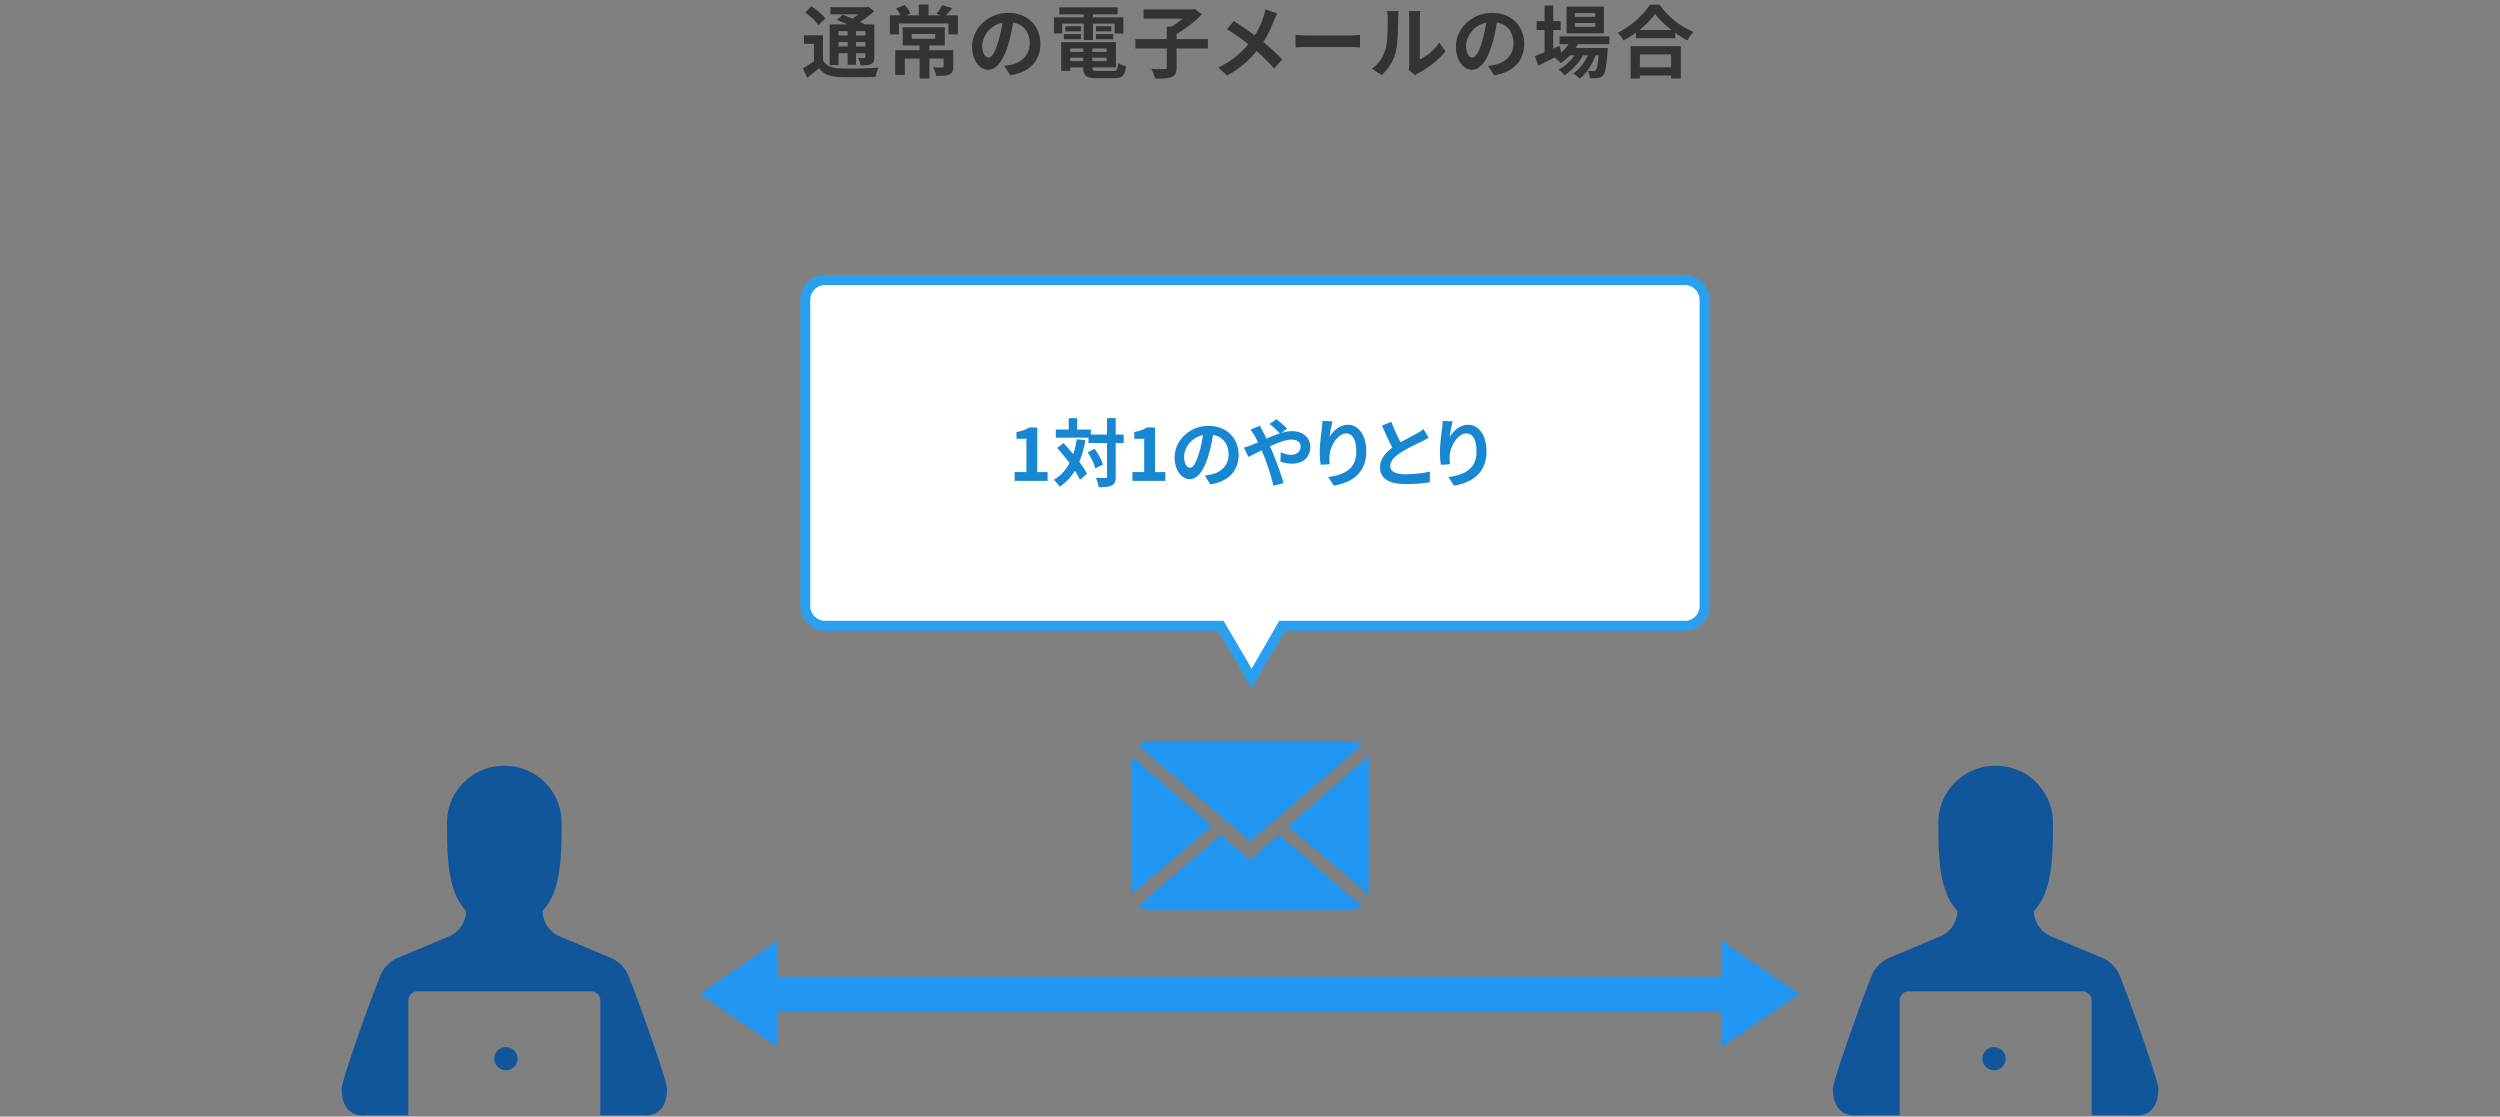
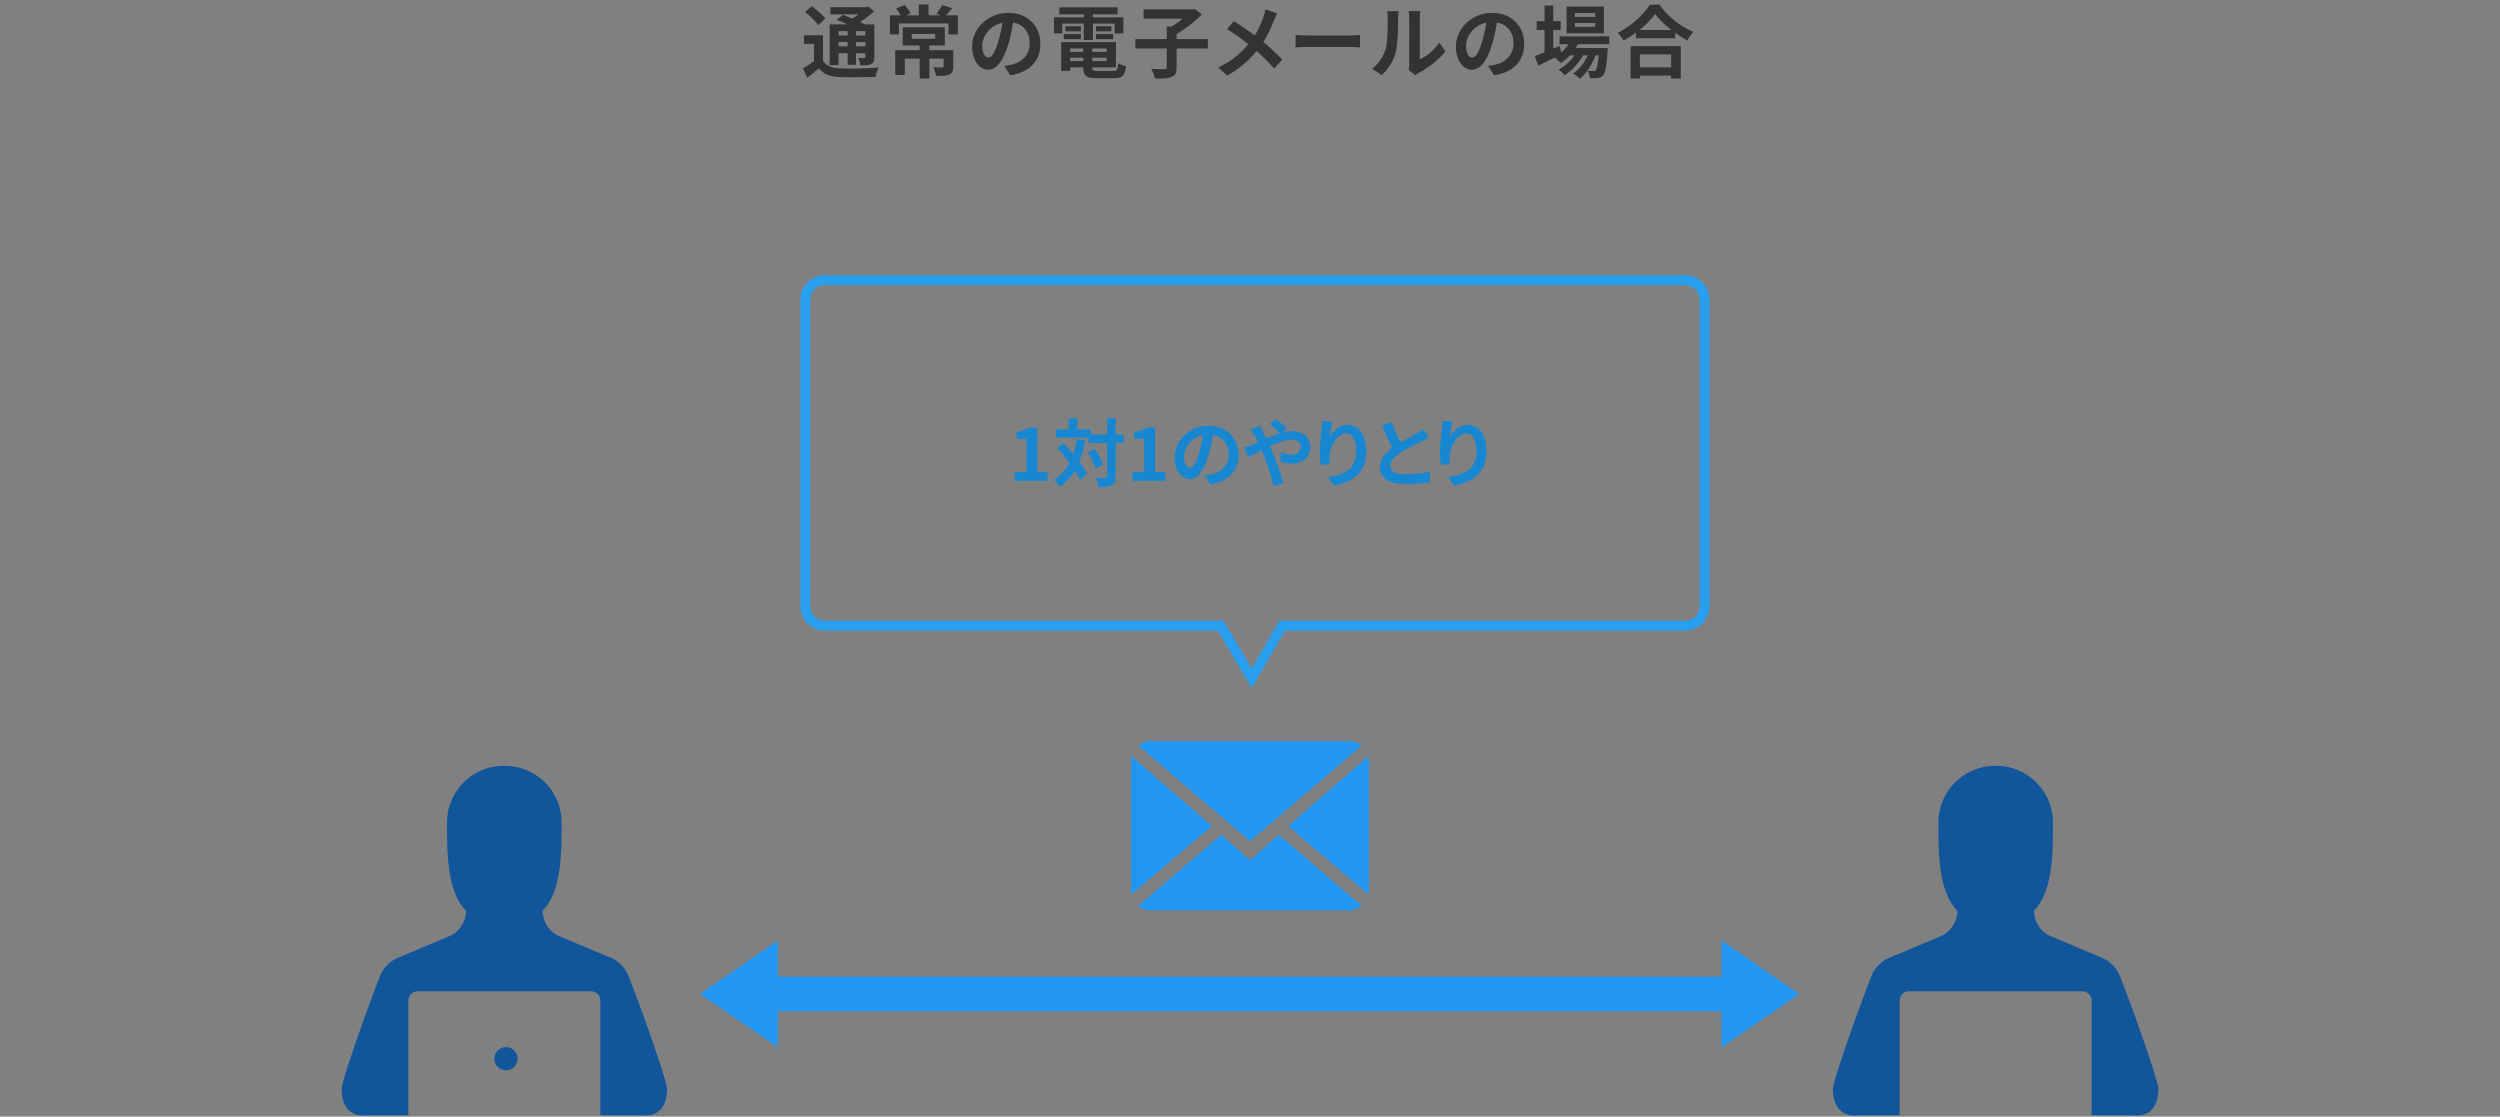
<svg xmlns="http://www.w3.org/2000/svg" version="1.1" x="0" y="0" width="506" height="226" viewBox="0 0 506 226" xml:space="preserve">
  <rect x="0" y="0" width="506" height="226" fill="#808080" stroke="none" />
  <style type="text/css">.st1{enable-background:new}.st32{fill:#11569b}.st72{fill:#2196f3}</style>
  <g id="managed_x5F_ml">
    <g class="st1">
      <path d="M166.569 12.246c.624 1.072 1.729 1.521 3.361 1.585 1.905.08 5.698.032 7.891-.145-.224.448-.512 1.329-.592 1.857-1.969.096-5.362.128-7.315.048-1.921-.08-3.186-.544-4.146-1.776a49.586 49.586 0 01-2.385 1.92l-.88-1.904a21.88 21.88 0 002.241-1.457V8.885h-2.033V7.141h3.858v5.105zm-.944-7.154c-.497-.769-1.697-1.873-2.673-2.609l1.312-1.217c.977.673 2.209 1.697 2.785 2.466l-1.424 1.36zm4.098 8.083h-1.793V4.932h3.585a37.255 37.255 0 00-2.145-.912l1.232-1.024c.561.208 1.233.464 1.889.752.448-.256.88-.561 1.28-.849h-5.698v-1.44h7.347l.368-.096 1.136.912c-.8.752-1.809 1.521-2.849 2.161.352.176.688.336.96.496h1.937v6.595c0 .768-.144 1.168-.656 1.424-.512.272-1.2.272-2.161.272a5.203 5.203 0 00-.464-1.488c.497.016 1.057.016 1.217.016.192-.016.24-.08.24-.24v-.736h-1.889v2.337h-1.697v-2.337h-1.84v2.4zm0-6.867v.864h1.84v-.864h-1.84zm1.84 3.089v-.896h-1.84v.896h1.84zm3.585-3.089h-1.889v.864h1.889v-.864zm0 3.089v-.896h-1.889v.896h1.889zm18.721-6.291v3.857h-1.905V4.755h-10.02v2.209h-1.825V3.106h2.161a9.04 9.04 0 00-.896-1.393l1.729-.704c.464.528.96 1.232 1.168 1.713l-.864.384h2.545V.914h1.969v2.192h2.513l-.896-.32c.4-.479.88-1.216 1.152-1.744l2.049.608c-.464.56-.912 1.056-1.312 1.456h2.432zm-.928 10.341c0 .88-.176 1.344-.816 1.632-.625.272-1.504.272-2.641.272a6.755 6.755 0 00-.608-1.729 44.35 44.35 0 001.793.032c.24 0 .32-.064.32-.24v-1.553h-2.881v4.033h-1.969v-4.033h-3.009v3.313h-1.937v-5.01h4.946v-.959h-3.425V5.523h8.515v3.682h-3.121v.961h4.834v3.281zm-8.403-5.587h4.754v-.992h-4.754v.992zm19.937 7.379l-1.201-1.904c.608-.064 1.057-.16 1.489-.256 2.049-.48 3.649-1.953 3.649-4.29 0-2.209-1.201-3.857-3.361-4.226-.224 1.36-.497 2.833-.96 4.338-.96 3.233-2.337 5.218-4.082 5.218-1.777 0-3.25-1.953-3.25-4.658 0-3.697 3.201-6.851 7.347-6.851 3.969 0 6.466 2.753 6.466 6.242.001 3.378-2.064 5.763-6.097 6.387zm-4.402-3.585c.672 0 1.296-1.009 1.953-3.169.368-1.185.672-2.546.848-3.874-2.641.544-4.065 2.881-4.065 4.642 0 1.617.64 2.401 1.264 2.401zM215 6.756h-1.681V3.507h6.035v-.609h-4.946V1.49h11.796v1.408h-4.994v.608h6.162v3.249h-1.761V4.771h-4.401V8.1h-1.857V4.771H215v1.985zm10.261 7.619c.8 0 .944-.24 1.057-1.601.384.272 1.104.513 1.584.608-.224 1.921-.736 2.449-2.481 2.449h-3.361c-2.193 0-2.801-.465-2.801-2.146v-.048h-2.657v.704h-1.809v-5.81h11.077v5.105h-4.786v.048c0 .593.176.688 1.153.688h3.024zm-9.94-7.475h3.458v1.04h-3.458V6.9zm3.457-.56h-3.153V5.315h3.153V6.34zm-2.176 3.473v.704h2.657v-.704h-2.657zm2.656 2.545v-.688h-2.657v.688h2.657zm4.722-2.545h-2.897v.704h2.897v-.704zm0 2.545v-.688h-2.897v.688h2.897zm.961-7.043V6.34h-3.122V5.315h3.122zM221.819 6.9h3.49v1.04h-3.49V6.9zm22.659 2.913h-6.338v3.842c0 1.104-.24 1.616-1.008 1.921-.752.304-1.873.352-3.33.336-.128-.561-.496-1.44-.8-1.969 1.104.048 2.337.048 2.705.048.336 0 .448-.08.448-.368v-3.81H229.8V7.908h6.354V5.38h.944a19.599 19.599 0 002.289-1.601h-7.923V1.906h9.908l.432-.096 1.457 1.088c-1.361 1.409-3.313 2.945-5.122 3.985v1.024h6.338v1.906zm13.359-5.65c-.48 1.265-1.201 2.881-2.145 4.354 1.409 1.152 2.753 2.385 3.842 3.538l-1.649 1.824c-1.121-1.312-2.273-2.433-3.553-3.537-1.409 1.696-3.25 3.474-5.955 4.946l-1.792-1.617c2.609-1.265 4.498-2.817 6.082-4.722-1.152-.912-2.689-2.049-4.322-3.041l1.361-1.633c1.28.784 2.961 1.937 4.258 2.896.816-1.28 1.36-2.545 1.776-3.809.144-.417.32-1.057.384-1.473l2.385.832c-.208.37-.512 1.074-.672 1.442zm6.956 3.009h8.595c.752 0 1.457-.063 1.873-.096v2.513c-.384-.016-1.201-.079-1.873-.079h-8.595c-.913 0-1.985.031-2.577.079V7.076c.576.048 1.745.096 2.577.096zm15.616 2.897c.448-1.376.464-4.401.464-6.338 0-.641-.048-1.073-.144-1.473h2.353c-.016.08-.112.784-.112 1.456 0 1.889-.048 5.267-.48 6.883-.48 1.809-1.489 3.378-2.849 4.594l-1.953-1.296c1.409-.993 2.273-2.465 2.721-3.826zm4.818 2.881V3.619c0-.721-.112-1.329-.128-1.377h2.385a8.142 8.142 0 00-.112 1.393v8.371c1.296-.56 2.881-1.824 3.954-3.377l1.232 1.761c-1.329 1.729-3.633 3.457-5.426 4.37a3.424 3.424 0 00-.688.479l-1.345-1.104a6.09 6.09 0 00.128-1.185zm17.169 2.289l-1.201-1.904c.608-.064 1.057-.16 1.489-.256 2.049-.48 3.649-1.953 3.649-4.29 0-2.209-1.201-3.857-3.361-4.226-.224 1.36-.497 2.833-.96 4.338-.96 3.233-2.337 5.218-4.082 5.218-1.777 0-3.25-1.953-3.25-4.658 0-3.697 3.201-6.851 7.347-6.851 3.969 0 6.466 2.753 6.466 6.242.001 3.378-2.064 5.763-6.097 6.387zm-4.402-3.585c.672 0 1.296-1.009 1.953-3.169.368-1.185.672-2.546.848-3.874-2.641.544-4.065 2.881-4.065 4.642-.001 1.617.64 2.401 1.264 2.401zm21.362-2.705c-.128.256-.289.512-.448.769h6.499s-.016.432-.032.656c-.224 3.121-.48 4.401-.912 4.865-.304.368-.656.496-1.057.545-.368.048-.976.063-1.617.031-.032-.448-.192-1.088-.432-1.488.512.048.929.048 1.137.048.224 0 .352-.032.48-.176.224-.24.416-1.057.592-2.993h-.624c-.656 1.793-1.905 3.729-3.202 4.738a5.245 5.245 0 00-1.344-1.057c1.216-.769 2.289-2.193 2.977-3.682h-.944c-.864 1.536-2.353 3.137-3.746 4.018-.304-.368-.8-.849-1.249-1.12 1.185-.593 2.417-1.713 3.265-2.897h-.944a9.916 9.916 0 01-1.873 1.568c-.24-.304-.848-.864-1.249-1.12a674.485 674.485 0 01-3.281 1.633l-.704-1.921c.544-.208 1.216-.48 1.969-.784V6.068h-1.601V4.275h1.601V1.122h1.761v3.153h1.504v1.793h-1.504v3.777l1.28-.561.336 1.36a7.772 7.772 0 001.473-1.696h-1.809V7.349h10.068V8.95h-6.37zm5.282-2.209h-7.571V1.33h7.571v5.41zm-1.761-4.097h-4.129v.769h4.129v-.769zm0 2.016h-4.129v.769h4.129v-.769zM335.899.946c1.713 2.448 4.306 4.481 6.851 5.506a9.274 9.274 0 00-1.232 1.713 19.168 19.168 0 01-2.449-1.521v1.104h-7.971v-1.12a22.398 22.398 0 01-2.481 1.568 7.775 7.775 0 00-1.201-1.552c2.753-1.329 5.314-3.746 6.515-5.698h1.968zm-5.858 8.387h10.148v6.562h-1.953v-.592h-6.322v.592h-1.873V9.333zm8.243-3.265c-1.328-1.041-2.513-2.193-3.281-3.25-.752 1.072-1.873 2.209-3.185 3.25h6.466zm-6.37 4.946v2.609h6.322v-2.609h-6.322z" fill="#333" />
    </g>
    <g>
      <rect x="150.5" y="197.677" class="st72" width="201" height="7" />
      <polygon class="st72" points="141.687,201.177 157.432,190.377 157.432,211.977" />
      <polygon class="st72" points="364.176,201.177 348.432,211.977 348.432,190.377" />
    </g>
    <path id="合体_24_00000078016240360614121030000009692817650559851395_" class="st72" d="M232.759 184.244a3.424 3.424 0 01-2.334-.916l16.725-14.337 5.85 5.12 5.85-5.12 16.715 14.337a3.398 3.398 0 01-2.324.916h-40.482zm27.957-17.04l16.324-14.199v28.069l-16.324-13.87zm-31.756-14.189l16.324 14.189-16.324 13.871v-28.06zm1.471-2.092a3.378 3.378 0 012.327-.922h40.481a3.403 3.403 0 012.334.915L253 170.264l-22.569-19.341z" />
    <g>
      <g id="グループ_19658_00000109000061078199236270000009112889149105662376_" transform="translate(1258.434 1186.043)">
        <g id="グループ_19656-3_00000169550676419988107250000012500586653351041468_" transform="translate(-309.814 819.178)">
          <path id="パス_115635-2_00000179614823613802036410000004990315552271525279_" class="st32" d="M-821.554-1808.047a6.973 6.973 0 00-3.134-3.18l-10.882-4.573a5.62 5.62 0 01-3.218-5.094c3.678-3.806 3.858-10.883 3.834-17.727.057-6.349-5.043-11.542-11.392-11.599-.071 0-.133.008-.2.009s-.133-.009-.202-.009c-6.348.058-11.448 5.251-11.391 11.599-.026 6.844.154 13.921 3.834 17.727a5.623 5.623 0 01-3.218 5.094l-10.882 4.573a6.975 6.975 0 00-3.135 3.18c-2.445 6.085-7.691 20.898-7.938 23.112 0 6.386 4.986 5.445 4.986 5.445h8.521v-23.209c0-1.039.842-1.882 1.882-1.882h35.093c1.039 0 1.881.843 1.882 1.882v23.209h8.521s4.986.941 4.986-5.445c-.255-2.215-5.502-17.028-7.947-23.112z" />
          <circle id="楕円形_4457-2_00000035498214495023583530000007178490353227709367_" class="st32" cx="-846.217" cy="-1790.939" r="2.352" />
        </g>
      </g>
    </g>
    <g>
      <g id="グループ_19658_00000101784236377409625550000012234015103472013190_" transform="translate(1258.434 1186.043)">
        <g id="グループ_19656-3_00000025437640269638572070000006576394502625608101_" transform="translate(-309.814 819.178)">
          <path id="パス_115635-2_00000013156064894980791660000012760492350517087392_" class="st32" d="M-569.686-1808.047a6.973 6.973 0 013.134-3.18l10.882-4.573a5.62 5.62 0 003.218-5.094c-3.678-3.806-3.858-10.883-3.834-17.727-.057-6.349 5.043-11.542 11.392-11.599.071 0 .133.008.2.009s.133-.009.202-.009c6.348.058 11.448 5.251 11.391 11.599.026 6.844-.154 13.921-3.834 17.727a5.623 5.623 0 003.218 5.094l10.882 4.573a6.975 6.975 0 013.135 3.18c2.445 6.085 7.691 20.898 7.938 23.112 0 6.386-4.986 5.445-4.986 5.445h-8.521v-23.209a1.882 1.882 0 00-1.882-1.882h-35.093a1.883 1.883 0 00-1.882 1.882v23.209h-8.521s-4.986.941-4.986-5.445c.255-2.215 5.502-17.028 7.947-23.112z" />
-           <circle id="楕円形_4457-2_00000005953706351785367080000017922688453811294125_" class="st32" cx="-545.023" cy="-1790.939" r="2.352" />
        </g>
      </g>
    </g>
    <g id="合体_65_00000121258290317679094390000002765538535620899771_">
-       <path d="M269.569 128.317l-5.98-10.168-.29-.493h-80.082c-2.205 0-4-1.794-4-4V51.695c0-2.206 1.794-4 4-4h174.01c2.206 0 4 1.795 4 4v61.961c0 2.205-1.795 4-4 4h-81.503l-.289.5-5.866 10.161z" fill="#fff" transform="translate(-16.223 9)" />
      <path d="M269.561 126.331l5.586-9.675h82.08c1.654 0 3-1.346 3-3V51.695c0-1.654-1.346-3-3-3h-174.01a3.003 3.003 0 00-2.999 3v61.961c0 1.654 1.346 3 2.999 3h80.654l5.69 9.675m.016 3.972l-6.85-11.647h-79.51a4.999 4.999 0 01-4.999-5V51.695c0-2.762 2.238-5 4.999-5h174.01a5 5 0 015 5v61.961a5 5 0 01-5 5h-80.926l-6.724 11.647z" fill="#29a0ef" transform="translate(-16.223 9)" />
    </g>
    <g class="st1">
      <path d="M205.359 95.545h2.386v-6.734h-2.011v-1.365c1.11-.21 1.875-.495 2.58-.93h1.635v9.029h2.085v1.785h-6.675v-1.785zm14.326-6.435c-.285 1.62-.69 3.075-1.229 4.365.659.869 1.199 1.71 1.545 2.43l-1.426 1.215c-.239-.54-.585-1.17-1.02-1.845a10.093 10.093 0 01-3.075 3.239c-.21-.359-.824-1.064-1.199-1.395 1.395-.81 2.43-1.965 3.194-3.405a43.99 43.99 0 00-2.505-3.045l1.275-1.005c.645.69 1.319 1.455 1.979 2.25.315-.93.555-1.935.72-3.029l1.741.225zm7.739.555h-1.604v6.75c0 1.005-.18 1.53-.75 1.815-.57.314-1.455.39-2.7.39-.06-.525-.314-1.38-.569-1.92.84.045 1.649.03 1.904.03.271 0 .36-.075.36-.315v-6.75H220.3v-1.08h-6.6v-1.649h2.609v-2.295h1.71v2.295h2.775v1.02h3.27v-3.329h1.755v3.329h1.604v1.709zm-5.85 1.186c.705.989 1.425 2.279 1.665 3.165l-1.545.795c-.225-.886-.87-2.25-1.545-3.271l1.425-.689zm7.62 4.694h2.386v-6.734h-2.011v-1.365c1.11-.21 1.875-.495 2.58-.93h1.635v9.029h2.085v1.785h-6.675v-1.785zm15.781 2.49l-1.125-1.785c.57-.06.99-.149 1.396-.24 1.92-.449 3.42-1.829 3.42-4.02 0-2.07-1.125-3.615-3.15-3.96-.21 1.275-.465 2.655-.899 4.065-.9 3.029-2.19 4.89-3.825 4.89-1.665 0-3.045-1.83-3.045-4.365 0-3.465 3-6.42 6.885-6.42 3.72 0 6.06 2.58 6.06 5.851-.003 3.164-1.937 5.399-5.717 5.984zm-4.125-3.36c.63 0 1.216-.944 1.83-2.97.345-1.109.63-2.385.795-3.63-2.475.51-3.81 2.7-3.81 4.35 0 1.515.6 2.25 1.185 2.25zm12.42-4.574c.436-.181.9-.375 1.351-.57-.21-.45-.436-.885-.66-1.274-.21-.375-.585-.931-.885-1.32l1.949-.75c.136.27.436.885.601 1.17.225.435.465.915.705 1.425.914-.405 1.829-.78 2.699-1.064-.54-.556-1.5-1.485-2.069-1.92l1.38-.96c.54.404 1.665 1.38 2.175 1.92l-1.186.869c.75-.225 1.485-.359 2.16-.359 2.325 0 3.72 1.41 3.72 3.149 0 2.101-1.439 3.436-3.734 3.436-.811 0-1.74-.21-2.311-.42l.046-1.891c.675.285 1.425.511 2.084.511 1.125 0 1.95-.615 1.95-1.695 0-.765-.675-1.38-1.8-1.38-1.17 0-2.805.615-4.41 1.35.15.315.285.63.42.93.705 1.636 1.86 4.846 2.355 6.525l-2.055.54c-.465-1.891-1.245-4.425-2.01-6.24-.136-.314-.271-.63-.405-.93-1.08.54-2.025 1.05-2.67 1.335l-.885-1.905a13.07 13.07 0 001.485-.482zm15.839-1.696c.721-1.17 2.025-2.43 3.72-2.43 2.085 0 3.705 2.04 3.705 5.34 0 4.245-2.595 6.27-6.569 6.989l-1.14-1.739c3.329-.511 5.685-1.605 5.685-5.235 0-2.31-.78-3.6-2.04-3.6-1.771 0-3.315 2.655-3.39 4.635-.03.405-.016.885.074 1.59l-1.845.12c-.09-.585-.194-1.5-.194-2.505 0-1.395.21-3.255.42-4.8.074-.57.12-1.17.12-1.575l2.055.09c-.21.736-.51 2.28-.601 3.12zm14.371 1.125c1.229-.72 2.534-1.365 3.239-1.77.57-.33 1.005-.585 1.396-.915l1.034 1.739c-.449.271-.93.525-1.484.811-.93.465-2.82 1.335-4.185 2.22-1.245.825-2.085 1.68-2.085 2.729 0 1.08 1.034 1.65 3.119 1.65 1.545 0 3.57-.225 4.905-.555l-.03 2.159c-1.274.226-2.865.375-4.814.375-2.985 0-5.25-.824-5.25-3.404 0-1.65 1.05-2.895 2.49-3.96-.69-1.275-1.41-2.88-2.085-4.47l1.875-.765c.57 1.562 1.275 3.001 1.875 4.156zm9.959-1.125c.721-1.17 2.025-2.43 3.72-2.43 2.085 0 3.705 2.04 3.705 5.34 0 4.245-2.595 6.27-6.569 6.989l-1.14-1.739c3.329-.511 5.685-1.605 5.685-5.235 0-2.31-.78-3.6-2.04-3.6-1.771 0-3.315 2.655-3.39 4.635-.03.405-.016.885.074 1.59l-1.845.12c-.09-.585-.194-1.5-.194-2.505 0-1.395.21-3.255.42-4.8.074-.57.12-1.17.12-1.575l2.055.09c-.21.736-.51 2.28-.601 3.12z" fill="#1887d1" />
    </g>
  </g>
</svg>